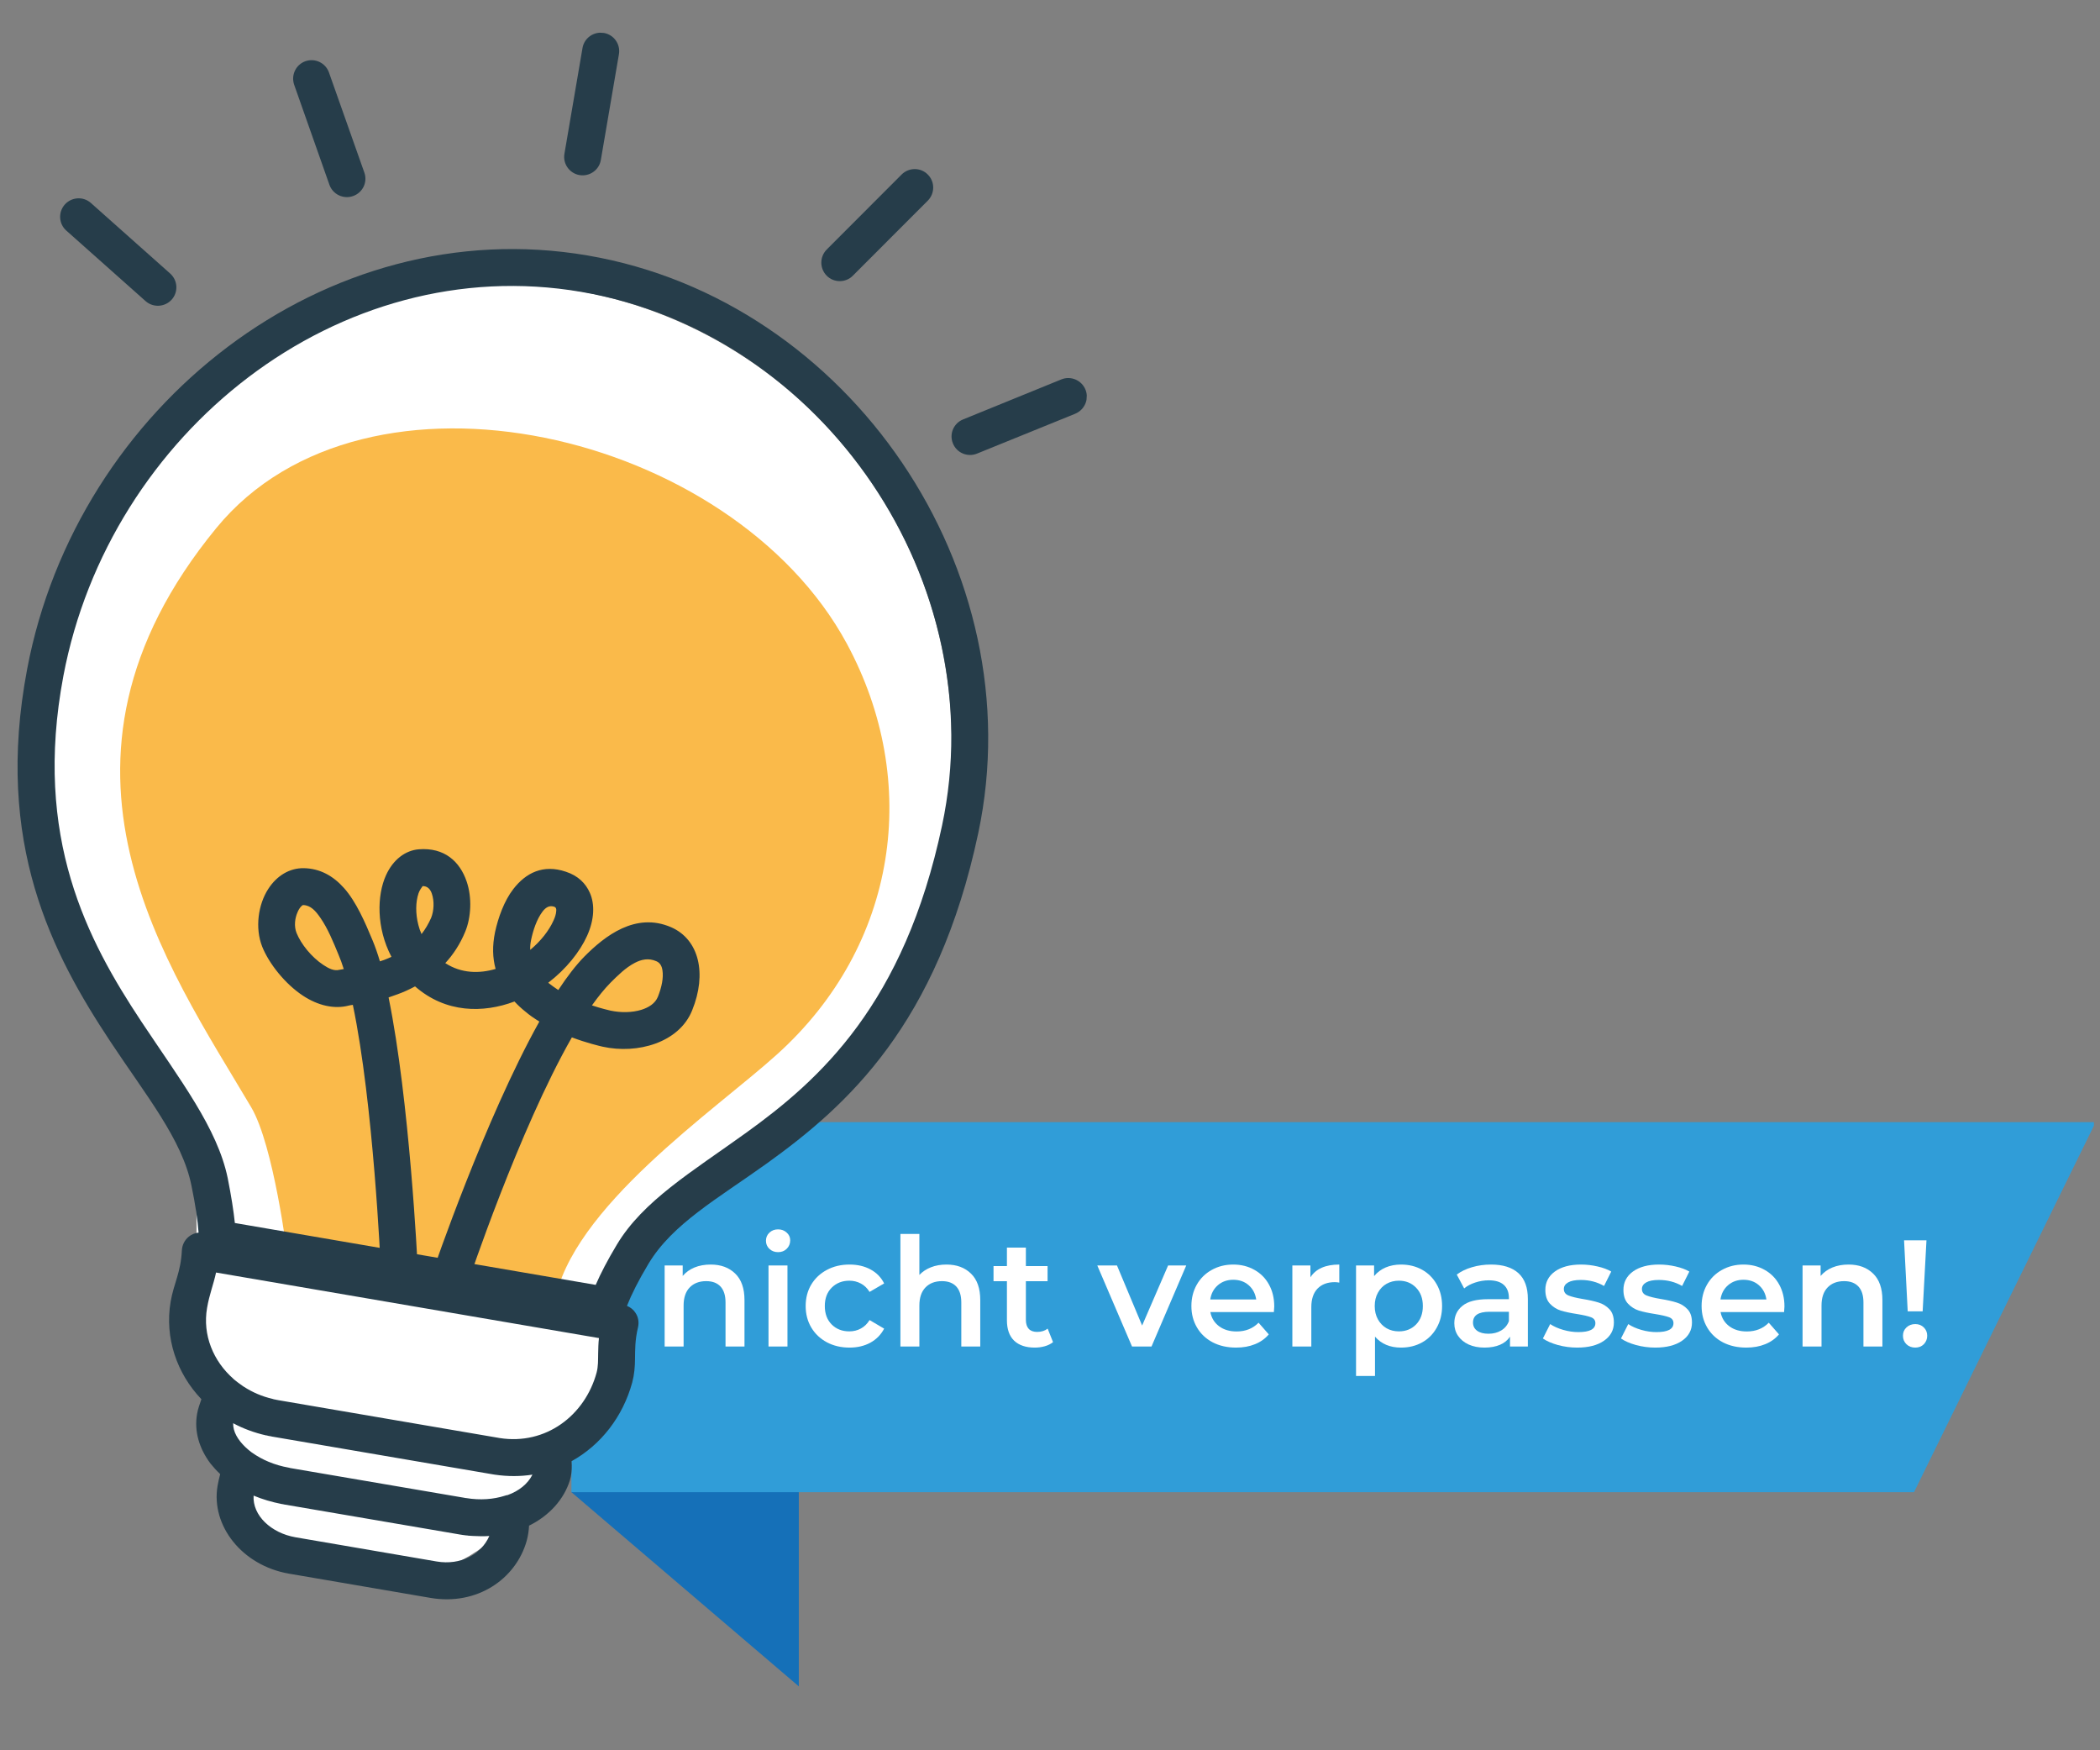
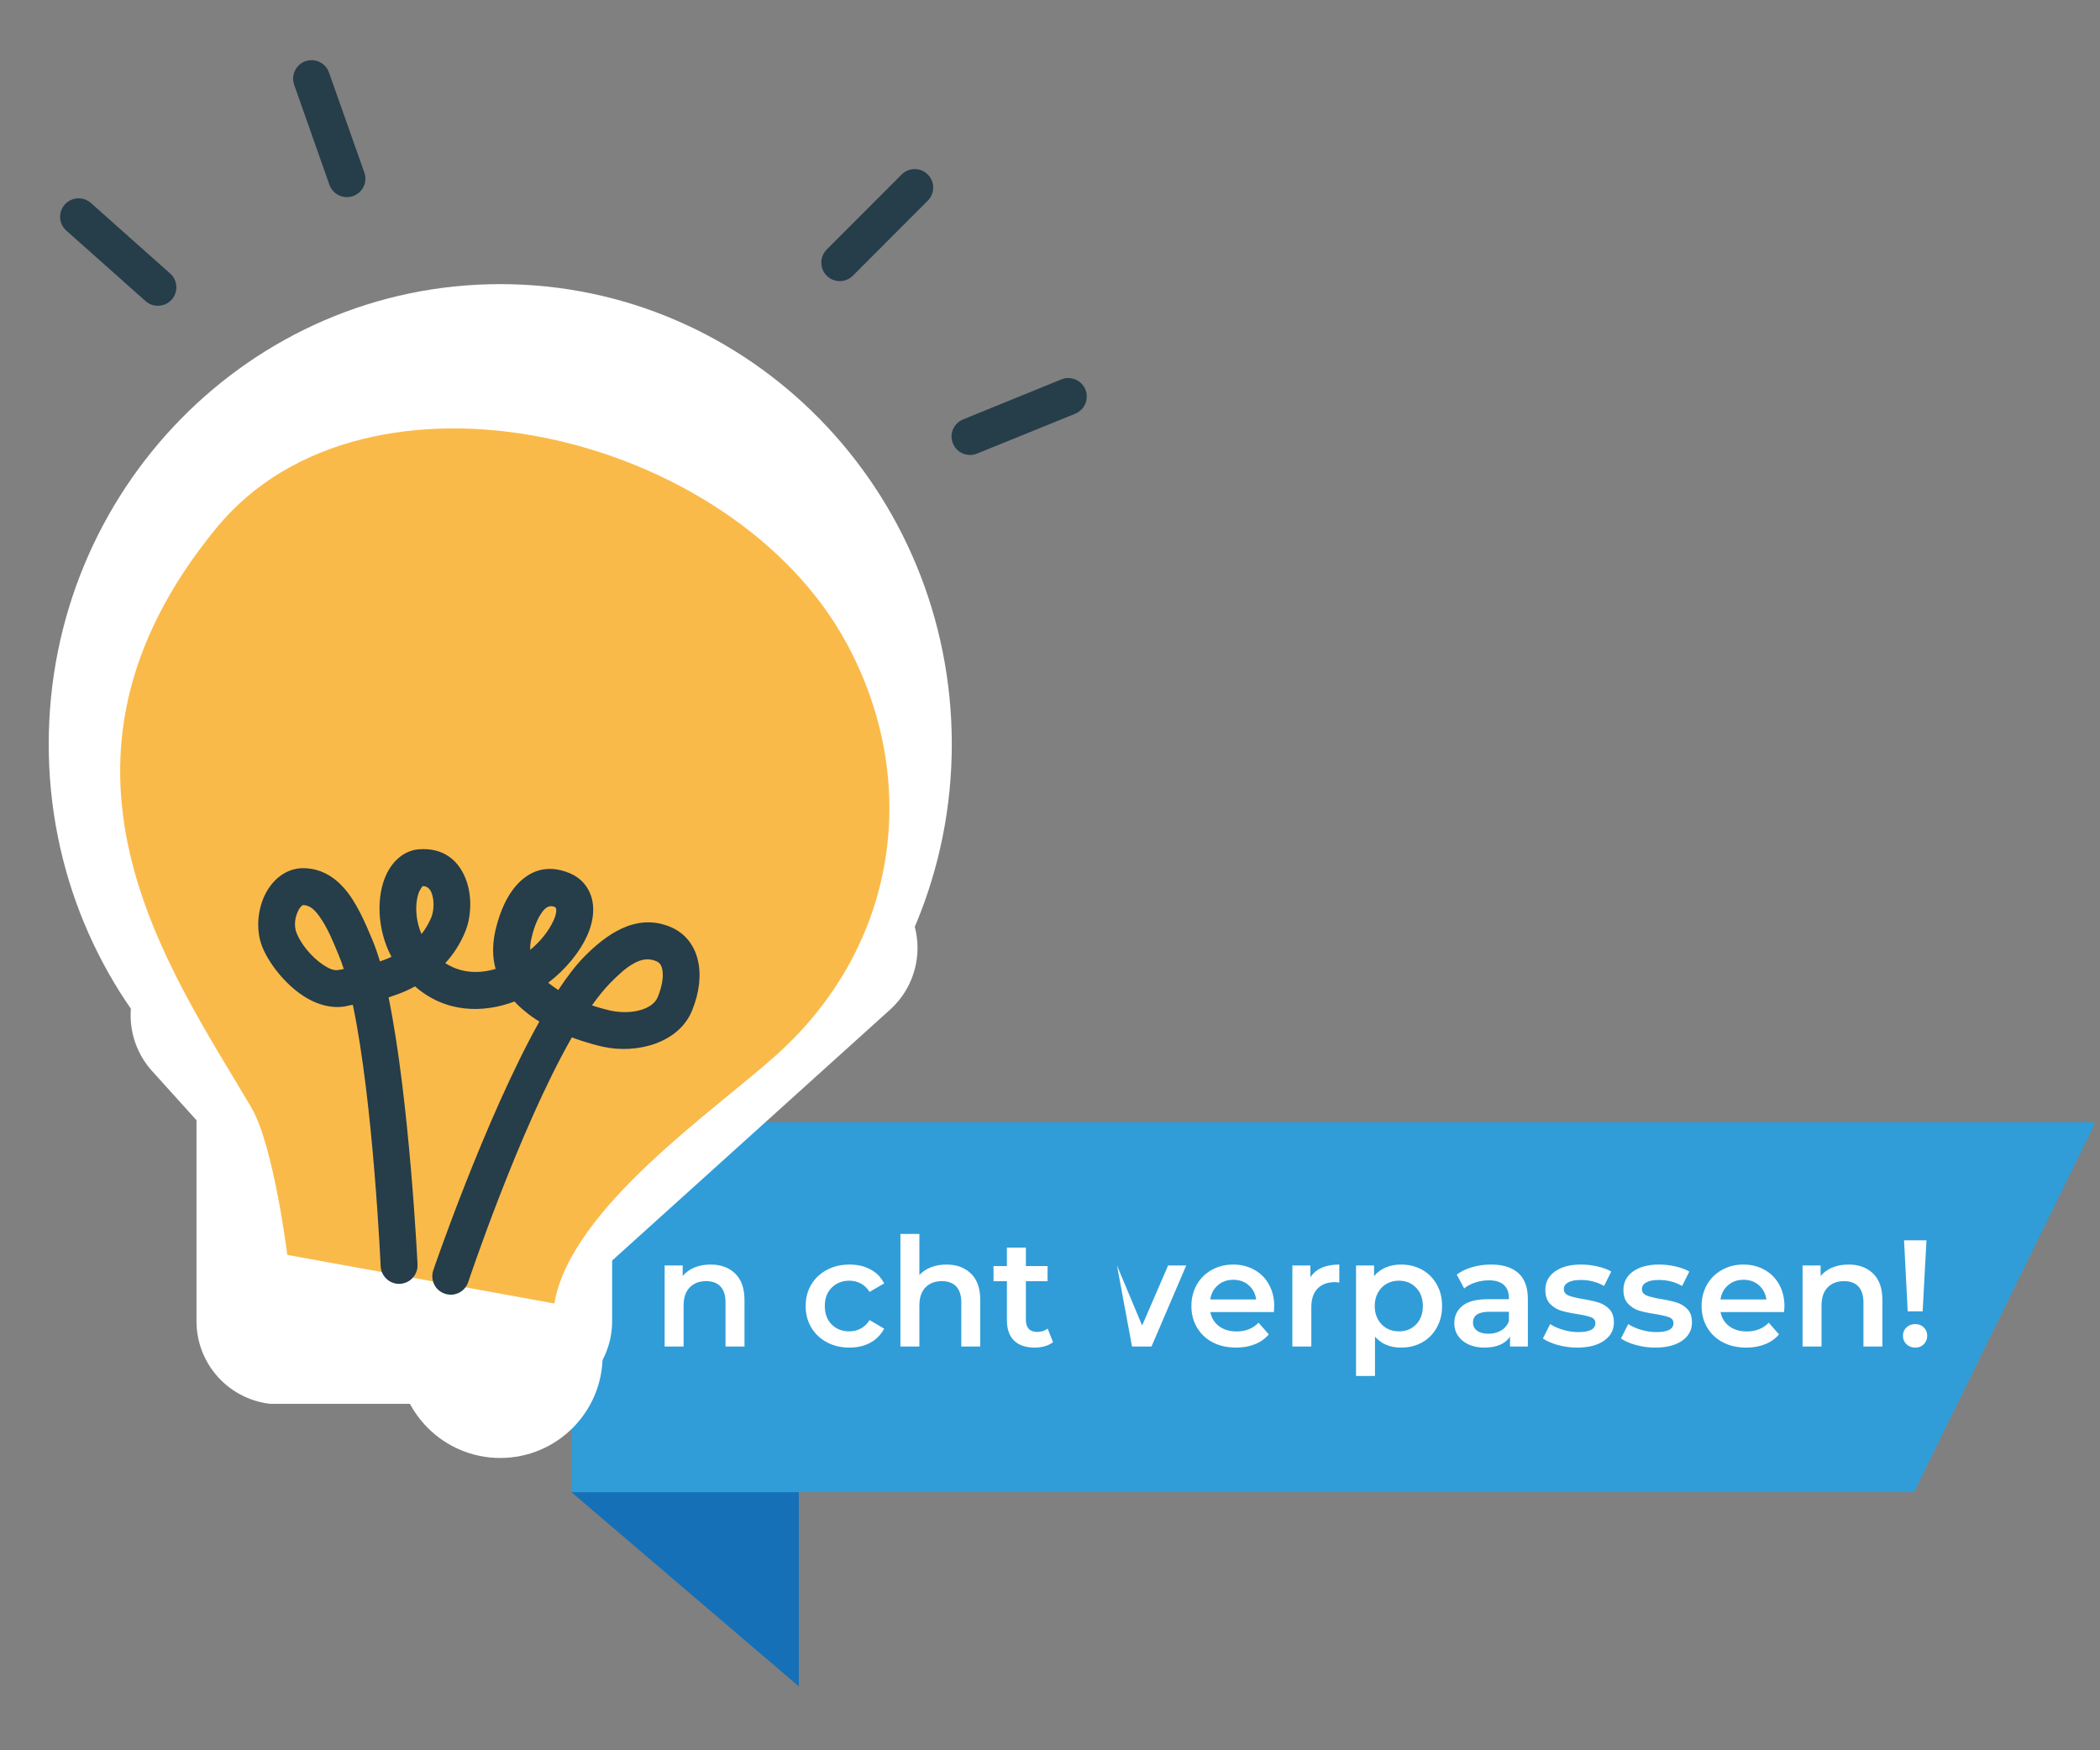
<svg xmlns="http://www.w3.org/2000/svg" width="480" zoomAndPan="magnify" viewBox="0 0 360 300" height="400" preserveAspectRatio="xMidYMid meet" version="1.0">
  <rect x="0" y="0" width="360" height="300" fill="#808080" stroke="none" />
  <defs>
    <g />
    <clipPath id="c9d5318fe9">
      <path d="M 97.957 215 L 137 215 L 137 289.535 L 97.957 289.535 Z M 97.957 215 " clip-rule="nonzero" />
    </clipPath>
    <clipPath id="6c8c23e264">
      <path d="M 97.957 192.035 L 358.957 192.035 L 358.957 256 L 97.957 256 Z M 97.957 192.035 " clip-rule="nonzero" />
    </clipPath>
    <clipPath id="b68f49cbcf">
      <path d="M 33.684 150.711 L 104.938 150.711 L 104.938 240.891 L 33.684 240.891 Z M 33.684 150.711 " clip-rule="nonzero" />
    </clipPath>
    <clipPath id="ce612b183c">
      <path d="M 47.934 150.711 L 90.688 150.711 C 94.465 150.711 98.09 152.211 100.762 154.883 C 103.438 157.555 104.938 161.18 104.938 164.961 L 104.938 226.461 C 104.938 230.238 103.438 233.863 100.762 236.535 C 98.09 239.207 94.465 240.711 90.688 240.711 L 47.934 240.711 C 44.152 240.711 40.527 239.207 37.855 236.535 C 35.184 233.863 33.684 230.238 33.684 226.461 L 33.684 164.961 C 33.684 161.18 35.184 157.555 37.855 154.883 C 40.527 152.211 44.152 150.711 47.934 150.711 Z M 47.934 150.711 " clip-rule="nonzero" />
    </clipPath>
    <clipPath id="4a4ef5df69">
      <path d="M 22 101 L 158 101 L 158 235 L 22 235 Z M 22 101 " clip-rule="nonzero" />
    </clipPath>
    <clipPath id="c015e3124a">
      <path d="M 16.516 172.988 L 102.219 95.637 L 163.336 163.352 L 77.633 240.703 Z M 16.516 172.988 " clip-rule="nonzero" />
    </clipPath>
    <clipPath id="1fd40fc164">
      <path d="M 27.094 163.441 L 91.469 105.34 C 94.273 102.809 97.969 101.492 101.746 101.688 C 105.52 101.879 109.062 103.566 111.594 106.371 L 153.617 152.93 C 156.148 155.734 157.465 159.43 157.27 163.203 C 157.078 166.98 155.391 170.523 152.586 173.055 L 88.215 231.156 C 85.406 233.688 81.711 235.004 77.938 234.809 C 74.16 234.617 70.617 232.934 68.086 230.125 L 26.062 183.566 C 23.531 180.762 22.219 177.066 22.41 173.293 C 22.605 169.516 24.289 165.973 27.094 163.441 Z M 27.094 163.441 " clip-rule="nonzero" />
    </clipPath>
    <clipPath id="9c247424cc">
      <path d="M 8.352 48.699 L 163.164 48.699 L 163.164 206.535 L 8.352 206.535 Z M 8.352 48.699 " clip-rule="nonzero" />
    </clipPath>
    <clipPath id="21ccb8e0f7">
      <path d="M 85.758 48.699 C 43.008 48.699 8.352 84 8.352 127.547 C 8.352 171.09 43.008 206.391 85.758 206.391 C 128.508 206.391 163.164 171.09 163.164 127.547 C 163.164 84 128.508 48.699 85.758 48.699 Z M 85.758 48.699 " clip-rule="nonzero" />
    </clipPath>
    <clipPath id="207e71f65a">
      <path d="M 35 193 L 100 193 L 100 271 L 35 271 Z M 35 193 " clip-rule="nonzero" />
    </clipPath>
    <clipPath id="f2cabaaedb">
      <path d="M 41.43 188.801 L 104.938 198.211 L 93.5 275.363 L 29.996 265.949 Z M 41.43 188.801 " clip-rule="nonzero" />
    </clipPath>
    <clipPath id="372abc7702">
      <path d="M 73.184 193.504 C 55.648 190.906 38.871 206.062 35.715 227.359 C 32.559 248.656 44.215 268.027 61.754 270.625 C 79.289 273.227 96.062 258.07 99.223 236.773 C 102.379 215.477 90.719 196.105 73.184 193.504 Z M 73.184 193.504 " clip-rule="nonzero" />
    </clipPath>
    <clipPath id="604284d0ef">
      <path d="M 68.207 214.797 L 103.309 214.797 L 103.309 249.898 L 68.207 249.898 Z M 68.207 214.797 " clip-rule="nonzero" />
    </clipPath>
    <clipPath id="5d1fe91f5b">
      <path d="M 85.758 214.797 C 76.066 214.797 68.207 222.656 68.207 232.348 C 68.207 242.039 76.066 249.898 85.758 249.898 C 95.449 249.898 103.309 242.039 103.309 232.348 C 103.309 222.656 95.449 214.797 85.758 214.797 Z M 85.758 214.797 " clip-rule="nonzero" />
    </clipPath>
    <clipPath id="1be29e2c3f">
      <path d="M 20 73 L 153 73 L 153 224 L 20 224 Z M 20 73 " clip-rule="nonzero" />
    </clipPath>
    <clipPath id="dafd1e5f2b">
      <path d="M 10.496 0 L 190.164 10.906 L 173.809 280.41 L -5.863 269.504 Z M 10.496 0 " clip-rule="nonzero" />
    </clipPath>
    <clipPath id="7e051f77b7">
      <path d="M 10.496 0 L 190.164 10.906 L 173.809 280.41 L -5.863 269.504 Z M 10.496 0 " clip-rule="nonzero" />
    </clipPath>
    <clipPath id="6d51090f5c">
      <path d="M 3 42 L 170 42 L 170 275 L 3 275 Z M 3 42 " clip-rule="nonzero" />
    </clipPath>
    <clipPath id="25c7b2ba38">
      <path d="M 10.496 0 L 190.164 10.906 L 173.809 280.41 L -5.863 269.504 Z M 10.496 0 " clip-rule="nonzero" />
    </clipPath>
    <clipPath id="0ab7c38ea2">
      <path d="M 10.496 0 L 190.164 10.906 L 173.809 280.41 L -5.863 269.504 Z M 10.496 0 " clip-rule="nonzero" />
    </clipPath>
    <clipPath id="acd4576e40">
      <path d="M 8.652 36.035 L 176.715 46.234 L 162.508 280.328 L -5.559 270.125 Z M 8.652 36.035 " clip-rule="nonzero" />
    </clipPath>
    <clipPath id="28240345f2">
      <path d="M 8.652 36.035 L 176.715 46.234 L 162.566 279.363 L -5.5 269.164 Z M 8.652 36.035 " clip-rule="nonzero" />
    </clipPath>
    <clipPath id="4be109556e">
      <path d="M 44 145 L 120 145 L 120 222 L 44 222 Z M 44 145 " clip-rule="nonzero" />
    </clipPath>
    <clipPath id="a87d9a2201">
      <path d="M 10.496 0 L 190.164 10.906 L 173.809 280.41 L -5.863 269.504 Z M 10.496 0 " clip-rule="nonzero" />
    </clipPath>
    <clipPath id="9b669a9c24">
      <path d="M 10.496 0 L 190.164 10.906 L 173.809 280.41 L -5.863 269.504 Z M 10.496 0 " clip-rule="nonzero" />
    </clipPath>
    <clipPath id="4cbd92b2c8">
-       <path d="M 96 5 L 107 5 L 107 31 L 96 31 Z M 96 5 " clip-rule="nonzero" />
-     </clipPath>
+       </clipPath>
    <clipPath id="55d90c30c7">
      <path d="M 10.496 0 L 190.164 10.906 L 173.809 280.41 L -5.863 269.504 Z M 10.496 0 " clip-rule="nonzero" />
    </clipPath>
    <clipPath id="9eeae4dfdc">
      <path d="M 10.496 0 L 190.164 10.906 L 173.809 280.41 L -5.863 269.504 Z M 10.496 0 " clip-rule="nonzero" />
    </clipPath>
    <clipPath id="70775b6a54">
      <path d="M 140 28 L 160 28 L 160 49 L 140 49 Z M 140 28 " clip-rule="nonzero" />
    </clipPath>
    <clipPath id="9016128302">
      <path d="M 10.496 0 L 190.164 10.906 L 173.809 280.41 L -5.863 269.504 Z M 10.496 0 " clip-rule="nonzero" />
    </clipPath>
    <clipPath id="751a9bc1c4">
      <path d="M 10.496 0 L 190.164 10.906 L 173.809 280.41 L -5.863 269.504 Z M 10.496 0 " clip-rule="nonzero" />
    </clipPath>
    <clipPath id="03675629bd">
      <path d="M 163 64 L 187 64 L 187 78 L 163 78 Z M 163 64 " clip-rule="nonzero" />
    </clipPath>
    <clipPath id="9115b60cb8">
      <path d="M 10.496 0 L 190.164 10.906 L 173.809 280.41 L -5.863 269.504 Z M 10.496 0 " clip-rule="nonzero" />
    </clipPath>
    <clipPath id="a4e568238a">
      <path d="M 10.496 0 L 190.164 10.906 L 173.809 280.41 L -5.863 269.504 Z M 10.496 0 " clip-rule="nonzero" />
    </clipPath>
    <clipPath id="cafedb08bf">
      <path d="M 163.617 63.516 L 187.629 64.973 L 186.535 82.977 L 162.527 81.52 Z M 163.617 63.516 " clip-rule="nonzero" />
    </clipPath>
    <clipPath id="d539aff002">
      <path d="M 163.617 63.516 L 186.48 64.902 L 185.387 82.91 L 162.527 81.52 Z M 163.617 63.516 " clip-rule="nonzero" />
    </clipPath>
    <clipPath id="c76e22378a">
      <path d="M 50 10 L 63 10 L 63 34 L 50 34 Z M 50 10 " clip-rule="nonzero" />
    </clipPath>
    <clipPath id="db012f4b36">
      <path d="M 10.496 0 L 190.164 10.906 L 173.809 280.41 L -5.863 269.504 Z M 10.496 0 " clip-rule="nonzero" />
    </clipPath>
    <clipPath id="1ad0c3af94">
      <path d="M 10.496 0 L 190.164 10.906 L 173.809 280.41 L -5.863 269.504 Z M 10.496 0 " clip-rule="nonzero" />
    </clipPath>
    <clipPath id="f873a86b5f">
      <path d="M 10 33 L 31 33 L 31 53 L 10 53 Z M 10 33 " clip-rule="nonzero" />
    </clipPath>
    <clipPath id="3a7f932b5b">
      <path d="M 10.496 0 L 190.164 10.906 L 173.809 280.41 L -5.863 269.504 Z M 10.496 0 " clip-rule="nonzero" />
    </clipPath>
    <clipPath id="6a4a21f0a6">
      <path d="M 10.496 0 L 190.164 10.906 L 173.809 280.41 L -5.863 269.504 Z M 10.496 0 " clip-rule="nonzero" />
    </clipPath>
  </defs>
  <g clip-path="url(#c9d5318fe9)">
    <path fill="#1570b8" d="M 97.957 255.762 L 122.352 215.352 L 136.941 222.375 L 136.941 289.047 Z M 97.957 255.762 " fill-opacity="1" fill-rule="nonzero" />
  </g>
  <g clip-path="url(#6c8c23e264)">
    <path fill="#309dd8" d="M 97.957 255.762 L 328.117 255.762 L 359.254 192.34 L 97.957 192.34 Z M 97.957 255.762 " fill-opacity="1" fill-rule="nonzero" />
  </g>
  <g clip-path="url(#b68f49cbcf)">
    <g clip-path="url(#ce612b183c)">
      <path fill="#ffffff" d="M 33.684 150.711 L 104.938 150.711 L 104.938 240.613 L 33.684 240.613 Z M 33.684 150.711 " fill-opacity="1" fill-rule="nonzero" />
    </g>
  </g>
  <g clip-path="url(#4a4ef5df69)">
    <g clip-path="url(#c015e3124a)">
      <g clip-path="url(#1fd40fc164)">
        <path fill="#ffffff" d="M 16.516 172.988 L 101.953 95.875 L 163.07 163.59 L 77.633 240.703 Z M 16.516 172.988 " fill-opacity="1" fill-rule="nonzero" />
      </g>
    </g>
  </g>
  <g clip-path="url(#9c247424cc)">
    <g clip-path="url(#21ccb8e0f7)">
      <path fill="#ffffff" d="M 8.352 48.699 L 163.164 48.699 L 163.164 206.535 L 8.352 206.535 Z M 8.352 48.699 " fill-opacity="1" fill-rule="nonzero" />
    </g>
  </g>
  <g clip-path="url(#207e71f65a)">
    <g clip-path="url(#f2cabaaedb)">
      <g clip-path="url(#372abc7702)">
-         <path fill="#ffffff" d="M 41.43 188.801 L 104.938 198.211 L 93.5 275.363 L 29.996 265.949 Z M 41.43 188.801 " fill-opacity="1" fill-rule="nonzero" />
-       </g>
+         </g>
    </g>
  </g>
  <g clip-path="url(#604284d0ef)">
    <g clip-path="url(#5d1fe91f5b)">
      <path fill="#ffffff" d="M 68.207 214.797 L 103.309 214.797 L 103.309 249.898 L 68.207 249.898 Z M 68.207 214.797 " fill-opacity="1" fill-rule="nonzero" />
    </g>
  </g>
  <g clip-path="url(#1be29e2c3f)">
    <g clip-path="url(#dafd1e5f2b)">
      <g clip-path="url(#7e051f77b7)">
        <path fill="#faba4a" d="M 49.25 215.09 C 49.25 215.09 46.93 196.336 43.066 189.793 C 28.789 165.605 3.852 131.004 37.09 90.5 C 62.734 59.25 125.477 73.883 145.176 110.332 C 157.93 133.957 153.969 162.027 133.184 180.742 C 122.598 190.312 97.816 207.047 95.031 223.422 L 49.25 215.09 " fill-opacity="1" fill-rule="evenodd" />
      </g>
    </g>
  </g>
  <g clip-path="url(#6d51090f5c)">
    <g clip-path="url(#25c7b2ba38)">
      <g clip-path="url(#0ab7c38ea2)">
        <g clip-path="url(#acd4576e40)">
          <g clip-path="url(#28240345f2)">
-             <path fill="#263d4a" d="M 34.043 211.273 C 33.43 211.328 32.848 211.578 32.355 211.969 C 31.66 212.539 31.234 213.383 31.18 214.277 C 30.992 218.148 29.801 219.934 29.254 223.102 C 28.195 229.32 30.32 235.426 34.523 239.824 C 34.262 240.656 33.934 241.41 33.781 242.367 C 33.273 245.301 34.129 248.27 36.109 250.887 C 36.594 251.48 37.121 252.078 37.746 252.656 C 37.562 253.305 37.43 253.98 37.293 254.699 C 36.148 261.477 41.477 268.344 49.559 269.73 C 56.918 270.977 66.445 272.613 73.805 273.883 C 81.793 275.238 88.426 270.652 90.281 264.129 C 90.52 263.273 90.645 262.41 90.699 261.496 C 94.191 259.777 96.668 256.984 97.688 253.754 C 97.953 252.875 98.027 252.031 98.012 251.137 C 98 250.926 97.992 250.688 97.98 250.453 C 102.996 247.676 106.773 242.844 108.379 236.965 C 108.746 235.574 108.848 234.285 108.859 232.898 C 108.883 231.395 108.84 229.742 109.375 227.492 C 109.57 226.637 109.434 225.758 108.938 225.02 C 108.594 224.48 108.078 224.074 107.48 223.824 C 108.262 221.848 109.438 219.496 111.168 216.613 C 115.277 209.754 123.047 205.449 131.484 199.395 C 145.191 189.543 160.719 175.66 167.703 142.785 C 177.227 97.898 145.734 51.484 100.734 43.789 C 55.785 36.094 13.18 69.633 4.656 114.676 C -1.023 144.617 9.027 163.582 18.945 178.562 C 25.043 187.781 31.223 195.312 32.816 203.195 C 33.508 206.535 33.891 209.168 34.043 211.273 Z M 48.281 257.789 C 46.586 257.453 44.965 256.977 43.473 256.348 C 43.266 259.77 46.496 262.766 50.641 263.488 L 74.863 267.641 C 78.965 268.336 82.516 266.41 83.883 263.27 C 82.984 263.332 82.047 263.324 81.105 263.266 L 80.59 263.234 C 80.496 263.23 80.402 263.223 80.285 263.215 L 80.125 263.184 L 79.844 263.164 L 79.562 263.125 L 79.234 263.082 L 79.004 263.043 L 78.746 263.004 L 78.559 262.969 L 48.676 257.863 L 48.539 257.828 Z M 39.969 243.941 C 39.926 245.398 40.785 246.793 42.027 247.996 C 42.359 248.324 42.742 248.629 43.125 248.934 C 43.172 248.938 43.191 248.961 43.215 248.988 C 44.906 250.195 47.062 251.129 49.508 251.559 L 49.645 251.59 L 49.738 251.621 C 58.801 253.156 70.582 255.191 79.645 256.73 L 79.762 256.758 L 79.879 256.766 C 82.348 257.176 84.617 256.984 86.539 256.371 C 86.684 256.309 86.852 256.273 87.016 256.258 C 88.965 255.555 90.473 254.352 91.277 252.754 C 89.234 253.074 87.066 253.086 84.852 252.762 L 84.594 252.723 L 84.363 252.684 C 72.926 250.719 58.066 248.172 46.629 246.23 L 46.352 246.164 L 46.07 246.125 L 45.957 246.094 L 45.699 246.031 L 45.605 246.027 C 43.609 245.574 41.699 244.871 39.969 243.941 Z M 102.676 229.348 L 37.039 218.113 C 36.586 220.203 35.895 221.855 35.496 224.188 C 34.695 228.82 36.566 233.312 40.027 236.344 C 40.051 236.371 40.074 236.395 40.094 236.422 C 40.59 236.828 41.105 237.211 41.625 237.57 L 41.738 237.648 L 41.828 237.703 C 43.277 238.637 44.906 239.348 46.691 239.762 L 46.969 239.848 C 47.086 239.855 47.203 239.887 47.32 239.918 L 47.527 239.953 L 47.691 239.988 L 85.445 246.445 L 85.633 246.48 C 93.582 247.738 100.27 242.59 102.266 235.301 C 102.57 234.164 102.516 233.125 102.543 231.926 C 102.566 231.129 102.57 230.281 102.676 229.348 Z M 40.262 209.625 L 102.121 220.23 C 102.973 218.258 104.145 216 105.742 213.34 C 110.246 205.824 118.547 200.895 127.773 194.254 C 140.566 185.074 155.004 172.113 161.496 141.492 C 170.324 99.996 141.227 57.141 99.652 50.031 C 58.055 42.895 18.762 74.16 10.867 115.852 C 5.629 143.609 15.031 161.195 24.215 175.07 C 30.855 185.074 37.273 193.371 39.035 201.926 C 39.648 205 40.039 207.52 40.262 209.625 " fill-opacity="1" fill-rule="evenodd" />
-           </g>
+             </g>
        </g>
      </g>
    </g>
  </g>
  <g clip-path="url(#4be109556e)">
    <g clip-path="url(#a87d9a2201)">
      <g clip-path="url(#9b669a9c24)">
        <path fill="#263d4a" d="M 84.961 166.074 C 82.18 166.895 79.098 166.871 76.336 165.078 C 77.695 163.609 78.863 161.844 79.746 159.707 C 80.762 157.277 80.949 153.828 79.988 151.062 C 78.828 147.676 76.199 145.211 71.754 145.574 C 69.508 145.77 67.391 147.309 66.164 150.035 C 64.617 153.449 64.488 159.02 67.105 164 C 66.719 164.191 66.309 164.352 65.898 164.516 C 65.633 164.617 65.395 164.699 65.129 164.777 C 64.738 163.457 64.316 162.254 63.887 161.219 C 62.594 158.102 61.066 154.574 58.996 152.238 C 57.121 150.121 54.848 148.855 52.074 148.805 C 49.629 148.773 47.453 150.102 46 152.344 C 44.258 155.012 43.684 159.051 44.949 162.258 C 46.094 165.125 48.844 168.637 51.969 170.684 C 54.504 172.344 57.289 173.008 59.773 172.359 C 59.941 172.32 60.18 172.266 60.488 172.234 C 64.027 189.137 65.254 217.027 65.254 217.027 C 65.336 218.773 66.828 220.133 68.551 220.051 C 70.32 219.969 71.66 218.473 71.578 216.727 C 71.578 216.727 70.227 188.594 66.613 170.961 C 67.094 170.801 67.598 170.621 68.102 170.438 C 69.113 170.078 70.129 169.621 71.152 169.07 C 76.426 173.676 82.852 173.664 88.195 171.66 C 88.77 172.281 89.395 172.859 90.07 173.395 C 90.805 174.031 91.621 174.574 92.461 175.094 C 83.086 191.895 74.27 217.738 74.27 217.738 C 73.723 219.398 74.602 221.195 76.262 221.742 C 77.922 222.312 79.719 221.41 80.266 219.75 C 80.266 219.75 88.926 193.754 98.035 177.809 C 100.66 178.793 102.75 179.273 103.305 179.402 C 109.273 180.727 116.434 178.715 118.652 173.18 C 121.223 166.863 119.836 161.035 115.066 158.934 C 108.969 156.281 103.684 160.41 100.148 163.984 C 98.715 165.449 97.211 167.406 95.707 169.691 C 95.141 169.328 94.602 168.918 94.059 168.508 L 93.992 168.434 C 97.055 166.102 99.422 163.117 100.648 160.391 C 101.898 157.617 101.988 154.988 101.117 153.027 C 100.414 151.434 99.129 150.109 97.008 149.414 C 93.109 148.094 90.148 149.609 88.004 152.375 C 86.418 154.418 85.395 157.32 84.871 159.738 C 84.379 162.086 84.438 164.184 84.961 166.074 Z M 58.93 166.094 C 58.656 165.207 58.352 164.387 58.043 163.664 C 57.16 161.516 56.199 159.129 54.898 157.281 C 54.121 156.152 53.266 155.16 51.973 155.129 C 51.828 155.145 51.727 155.277 51.602 155.387 C 51.352 155.656 51.168 155.973 51.004 156.363 C 50.539 157.418 50.387 158.773 50.836 159.906 C 51.59 161.789 53.383 164.039 55.422 165.387 C 56.324 165.984 57.262 166.465 58.145 166.234 C 58.312 166.199 58.574 166.145 58.93 166.094 Z M 101.477 172.324 C 103.09 172.867 104.32 173.133 104.668 173.223 C 106.391 173.586 108.32 173.586 109.973 173.074 C 111.199 172.68 112.32 172.016 112.793 170.82 C 113.434 169.191 113.766 167.609 113.562 166.305 C 113.461 165.613 113.168 165.031 112.527 164.758 C 111.172 164.156 109.93 164.461 108.84 165.027 C 107.211 165.871 105.832 167.27 104.652 168.445 C 103.625 169.488 102.555 170.812 101.477 172.324 Z M 72.262 160.102 C 72.898 159.293 73.449 158.363 73.914 157.309 C 74.383 156.137 74.484 154.473 74.023 153.148 C 73.785 152.453 73.301 151.859 72.453 151.879 C 72.328 152.035 71.891 152.645 71.742 153.129 C 71.254 154.605 71.207 156.555 71.719 158.539 C 71.852 159.066 72.031 159.594 72.262 160.102 Z M 90.898 162.809 C 92.711 161.297 94.113 159.5 94.875 157.805 C 95.145 157.23 95.32 156.676 95.352 156.16 C 95.395 155.836 95.344 155.527 94.996 155.41 C 94.121 155.121 93.5 155.602 93.016 156.23 C 91.992 157.582 91.383 159.496 91.051 161.078 C 90.922 161.684 90.863 162.266 90.898 162.809 " fill-opacity="1" fill-rule="evenodd" />
      </g>
    </g>
  </g>
  <g clip-path="url(#4cbd92b2c8)">
    <g clip-path="url(#55d90c30c7)">
      <g clip-path="url(#9eeae4dfdc)">
        <path fill="#263d4a" d="M 103 27.43 L 106.102 9.285 C 106.391 7.586 105.246 5.941 103.523 5.648 C 101.797 5.355 100.152 6.5 99.859 8.227 L 96.758 26.367 C 96.465 28.094 97.637 29.715 99.336 30.008 C 101.059 30.301 102.707 29.152 103 27.43 " fill-opacity="1" fill-rule="evenodd" />
      </g>
    </g>
  </g>
  <g clip-path="url(#70775b6a54)">
    <g clip-path="url(#9016128302)">
      <g clip-path="url(#751a9bc1c4)">
        <path fill="#263d4a" d="M 146.203 47.254 L 159.055 34.387 C 160.285 33.145 160.289 31.141 159.047 29.914 C 157.828 28.664 155.801 28.684 154.574 29.902 L 141.723 42.77 C 140.492 44.016 140.488 46.016 141.73 47.266 C 142.949 48.492 144.973 48.5 146.203 47.254 " fill-opacity="1" fill-rule="evenodd" />
      </g>
    </g>
  </g>
  <g clip-path="url(#03675629bd)">
    <g clip-path="url(#9115b60cb8)">
      <g clip-path="url(#a4e568238a)">
        <g clip-path="url(#cafedb08bf)">
          <g clip-path="url(#d539aff002)">
            <path fill="#263d4a" d="M 167.484 77.75 L 184.324 70.914 C 185.945 70.234 186.738 68.398 186.082 66.785 C 185.426 65.168 183.57 64.371 181.953 65.027 L 165.109 71.887 C 163.469 72.543 162.699 74.379 163.355 75.996 C 164.008 77.633 165.867 78.406 167.484 77.75 " fill-opacity="1" fill-rule="evenodd" />
          </g>
        </g>
      </g>
    </g>
  </g>
  <g clip-path="url(#c76e22378a)">
    <g clip-path="url(#db012f4b36)">
      <g clip-path="url(#1ad0c3af94)">
        <path fill="#263d4a" d="M 62.461 29.582 L 56.398 12.434 C 55.816 10.777 54.008 9.914 52.348 10.496 C 50.715 11.078 49.852 12.883 50.434 14.543 L 56.477 31.688 C 57.059 33.324 58.887 34.188 60.523 33.605 C 62.184 33.023 63.047 31.219 62.461 29.582 " fill-opacity="1" fill-rule="evenodd" />
      </g>
    </g>
  </g>
  <g clip-path="url(#f873a86b5f)">
    <g clip-path="url(#3a7f932b5b)">
      <g clip-path="url(#6a4a21f0a6)">
        <path fill="#263d4a" d="M 29.172 46.883 L 15.574 34.785 C 14.258 33.621 12.273 33.762 11.109 35.055 C 9.949 36.371 10.062 38.355 11.359 39.516 L 24.957 51.613 C 26.273 52.777 28.281 52.641 29.441 51.348 C 30.605 50.027 30.469 48.043 29.172 46.883 " fill-opacity="1" fill-rule="evenodd" />
      </g>
    </g>
  </g>
  <g fill="#ffffff" fill-opacity="1">
    <g transform="translate(111.814, 230.792)">
      <g>
        <path d="M 10.016 -14.047 C 11.766 -14.047 13.164 -13.531 14.219 -12.5 C 15.281 -11.477 15.812 -9.961 15.812 -7.953 L 15.812 0 L 12.562 0 L 12.562 -7.547 C 12.562 -8.754 12.273 -9.664 11.703 -10.281 C 11.129 -10.895 10.312 -11.203 9.25 -11.203 C 8.062 -11.203 7.117 -10.844 6.422 -10.125 C 5.723 -9.406 5.375 -8.367 5.375 -7.016 L 5.375 0 L 2.125 0 L 2.125 -13.891 L 5.219 -13.891 L 5.219 -12.094 C 5.758 -12.727 6.438 -13.211 7.25 -13.547 C 8.062 -13.879 8.984 -14.047 10.016 -14.047 Z M 10.016 -14.047 " />
      </g>
    </g>
  </g>
  <g fill="#ffffff" fill-opacity="1">
    <g transform="translate(129.619, 230.792)">
      <g>
-         <path d="M 2.125 -13.891 L 5.375 -13.891 L 5.375 0 L 2.125 0 Z M 3.766 -16.172 C 3.172 -16.172 2.676 -16.359 2.281 -16.734 C 1.883 -17.109 1.688 -17.57 1.688 -18.125 C 1.688 -18.676 1.883 -19.141 2.281 -19.516 C 2.676 -19.891 3.172 -20.078 3.766 -20.078 C 4.348 -20.078 4.836 -19.895 5.234 -19.531 C 5.641 -19.176 5.844 -18.734 5.844 -18.203 C 5.844 -17.629 5.645 -17.145 5.25 -16.75 C 4.863 -16.363 4.367 -16.172 3.766 -16.172 Z M 3.766 -16.172 " />
-       </g>
+         </g>
    </g>
  </g>
  <g fill="#ffffff" fill-opacity="1">
    <g transform="translate(137.131, 230.792)">
      <g>
        <path d="M 8.5 0.188 C 7.062 0.188 5.77 -0.113 4.625 -0.719 C 3.477 -1.332 2.582 -2.18 1.938 -3.266 C 1.301 -4.348 0.984 -5.57 0.984 -6.938 C 0.984 -8.312 1.301 -9.535 1.938 -10.609 C 2.582 -11.68 3.473 -12.52 4.609 -13.125 C 5.742 -13.738 7.039 -14.047 8.5 -14.047 C 9.875 -14.047 11.078 -13.766 12.109 -13.203 C 13.141 -12.648 13.914 -11.852 14.438 -10.812 L 11.938 -9.359 C 11.539 -10.004 11.039 -10.484 10.438 -10.797 C 9.844 -11.117 9.188 -11.281 8.469 -11.281 C 7.258 -11.281 6.254 -10.883 5.453 -10.094 C 4.66 -9.312 4.266 -8.258 4.266 -6.938 C 4.266 -5.625 4.656 -4.57 5.438 -3.781 C 6.227 -2.988 7.238 -2.594 8.469 -2.594 C 9.188 -2.594 9.844 -2.754 10.438 -3.078 C 11.039 -3.398 11.539 -3.883 11.938 -4.531 L 14.438 -3.062 C 13.895 -2.031 13.109 -1.227 12.078 -0.656 C 11.047 -0.094 9.852 0.188 8.5 0.188 Z M 8.5 0.188 " />
      </g>
    </g>
  </g>
  <g fill="#ffffff" fill-opacity="1">
    <g transform="translate(152.232, 230.792)">
      <g>
        <path d="M 10.016 -14.047 C 11.766 -14.047 13.164 -13.531 14.219 -12.5 C 15.281 -11.477 15.812 -9.961 15.812 -7.953 L 15.812 0 L 12.562 0 L 12.562 -7.547 C 12.562 -8.754 12.273 -9.664 11.703 -10.281 C 11.129 -10.895 10.312 -11.203 9.25 -11.203 C 8.062 -11.203 7.117 -10.844 6.422 -10.125 C 5.723 -9.406 5.375 -8.367 5.375 -7.016 L 5.375 0 L 2.125 0 L 2.125 -19.297 L 5.375 -19.297 L 5.375 -12.266 C 5.914 -12.836 6.578 -13.273 7.359 -13.578 C 8.148 -13.891 9.035 -14.047 10.016 -14.047 Z M 10.016 -14.047 " />
      </g>
    </g>
  </g>
  <g fill="#ffffff" fill-opacity="1">
    <g transform="translate(170.037, 230.792)">
      <g>
        <path d="M 10.484 -0.75 C 10.098 -0.438 9.629 -0.203 9.078 -0.047 C 8.535 0.109 7.961 0.188 7.359 0.188 C 5.828 0.188 4.645 -0.207 3.812 -1 C 2.988 -1.801 2.578 -2.969 2.578 -4.5 L 2.578 -11.188 L 0.281 -11.188 L 0.281 -13.781 L 2.578 -13.781 L 2.578 -16.953 L 5.828 -16.953 L 5.828 -13.781 L 9.547 -13.781 L 9.547 -11.188 L 5.828 -11.188 L 5.828 -4.578 C 5.828 -3.898 5.988 -3.383 6.312 -3.031 C 6.645 -2.676 7.125 -2.5 7.75 -2.5 C 8.477 -2.5 9.082 -2.688 9.562 -3.062 Z M 10.484 -0.75 " />
      </g>
    </g>
  </g>
  <g fill="#ffffff" fill-opacity="1">
    <g transform="translate(181.058, 230.792)">
      <g />
    </g>
  </g>
  <g fill="#ffffff" fill-opacity="1">
    <g transform="translate(188.232, 230.792)">
      <g>
-         <path d="M 15.125 -13.891 L 9.172 0 L 5.828 0 L -0.125 -13.891 L 3.25 -13.891 L 7.562 -3.594 L 12.016 -13.891 Z M 15.125 -13.891 " />
+         <path d="M 15.125 -13.891 L 9.172 0 L 5.828 0 L 3.25 -13.891 L 7.562 -3.594 L 12.016 -13.891 Z M 15.125 -13.891 " />
      </g>
    </g>
  </g>
  <g fill="#ffffff" fill-opacity="1">
    <g transform="translate(203.255, 230.792)">
      <g>
        <path d="M 15.188 -6.859 C 15.188 -6.641 15.164 -6.32 15.125 -5.906 L 4.234 -5.906 C 4.43 -4.883 4.93 -4.07 5.734 -3.469 C 6.535 -2.875 7.535 -2.578 8.734 -2.578 C 10.266 -2.578 11.52 -3.078 12.5 -4.078 L 14.25 -2.078 C 13.625 -1.336 12.832 -0.773 11.875 -0.391 C 10.926 -0.004 9.852 0.188 8.656 0.188 C 7.133 0.188 5.789 -0.113 4.625 -0.719 C 3.469 -1.332 2.57 -2.18 1.938 -3.266 C 1.301 -4.348 0.984 -5.57 0.984 -6.938 C 0.984 -8.289 1.289 -9.508 1.906 -10.594 C 2.52 -11.676 3.375 -12.52 4.469 -13.125 C 5.562 -13.738 6.789 -14.047 8.156 -14.047 C 9.508 -14.047 10.719 -13.742 11.781 -13.141 C 12.852 -12.547 13.688 -11.707 14.281 -10.625 C 14.883 -9.539 15.188 -8.285 15.188 -6.859 Z M 8.156 -11.438 C 7.125 -11.438 6.25 -11.129 5.531 -10.516 C 4.812 -9.898 4.375 -9.082 4.219 -8.062 L 12.094 -8.062 C 11.945 -9.062 11.52 -9.875 10.812 -10.5 C 10.102 -11.125 9.219 -11.438 8.156 -11.438 Z M 8.156 -11.438 " />
      </g>
    </g>
  </g>
  <g fill="#ffffff" fill-opacity="1">
    <g transform="translate(219.422, 230.792)">
      <g>
        <path d="M 5.219 -11.859 C 6.156 -13.316 7.805 -14.047 10.172 -14.047 L 10.172 -10.953 C 9.891 -11.004 9.633 -11.031 9.406 -11.031 C 8.145 -11.031 7.156 -10.66 6.438 -9.922 C 5.727 -9.18 5.375 -8.117 5.375 -6.734 L 5.375 0 L 2.125 0 L 2.125 -13.891 L 5.219 -13.891 Z M 5.219 -11.859 " />
      </g>
    </g>
  </g>
  <g fill="#ffffff" fill-opacity="1">
    <g transform="translate(230.339, 230.792)">
      <g>
        <path d="M 9.828 -14.047 C 11.18 -14.047 12.391 -13.75 13.453 -13.156 C 14.516 -12.562 15.348 -11.727 15.953 -10.656 C 16.566 -9.582 16.875 -8.344 16.875 -6.938 C 16.875 -5.539 16.566 -4.301 15.953 -3.219 C 15.348 -2.133 14.516 -1.297 13.453 -0.703 C 12.391 -0.109 11.18 0.188 9.828 0.188 C 7.953 0.188 6.469 -0.438 5.375 -1.688 L 5.375 5.047 L 2.125 5.047 L 2.125 -13.891 L 5.219 -13.891 L 5.219 -12.062 C 5.758 -12.719 6.422 -13.211 7.203 -13.547 C 7.992 -13.879 8.867 -14.047 9.828 -14.047 Z M 9.469 -2.594 C 10.664 -2.594 11.648 -2.988 12.422 -3.781 C 13.191 -4.582 13.578 -5.633 13.578 -6.938 C 13.578 -8.238 13.191 -9.285 12.422 -10.078 C 11.648 -10.879 10.664 -11.281 9.469 -11.281 C 8.688 -11.281 7.984 -11.102 7.359 -10.75 C 6.734 -10.395 6.238 -9.883 5.875 -9.219 C 5.508 -8.562 5.328 -7.801 5.328 -6.938 C 5.328 -6.07 5.508 -5.312 5.875 -4.656 C 6.238 -4 6.734 -3.488 7.359 -3.125 C 7.984 -2.77 8.688 -2.594 9.469 -2.594 Z M 9.469 -2.594 " />
      </g>
    </g>
  </g>
  <g fill="#ffffff" fill-opacity="1">
    <g transform="translate(248.17, 230.792)">
      <g>
        <path d="M 7.438 -14.047 C 9.477 -14.047 11.039 -13.555 12.125 -12.578 C 13.207 -11.598 13.75 -10.117 13.75 -8.141 L 13.75 0 L 10.688 0 L 10.688 -1.688 C 10.289 -1.082 9.723 -0.617 8.984 -0.297 C 8.242 0.023 7.352 0.188 6.312 0.188 C 5.281 0.188 4.375 0.008 3.594 -0.344 C 2.812 -0.707 2.207 -1.203 1.781 -1.828 C 1.352 -2.461 1.141 -3.18 1.141 -3.984 C 1.141 -5.223 1.602 -6.219 2.531 -6.969 C 3.457 -7.727 4.922 -8.109 6.922 -8.109 L 10.5 -8.109 L 10.5 -8.312 C 10.5 -9.289 10.207 -10.039 9.625 -10.562 C 9.051 -11.082 8.191 -11.344 7.047 -11.344 C 6.266 -11.344 5.492 -11.219 4.734 -10.969 C 3.984 -10.727 3.348 -10.391 2.828 -9.953 L 1.562 -12.328 C 2.289 -12.879 3.164 -13.301 4.188 -13.594 C 5.207 -13.895 6.289 -14.047 7.438 -14.047 Z M 7 -2.188 C 7.812 -2.188 8.531 -2.367 9.156 -2.734 C 9.789 -3.109 10.238 -3.645 10.5 -4.344 L 10.5 -5.953 L 7.156 -5.953 C 5.281 -5.953 4.344 -5.336 4.344 -4.109 C 4.344 -3.516 4.578 -3.047 5.047 -2.703 C 5.516 -2.359 6.164 -2.188 7 -2.188 Z M 7 -2.188 " />
      </g>
    </g>
  </g>
  <g fill="#ffffff" fill-opacity="1">
    <g transform="translate(263.947, 230.792)">
      <g>
        <path d="M 6.422 0.188 C 5.297 0.188 4.195 0.039 3.125 -0.25 C 2.051 -0.551 1.191 -0.926 0.547 -1.375 L 1.797 -3.844 C 2.422 -3.426 3.172 -3.094 4.047 -2.844 C 4.922 -2.594 5.781 -2.469 6.625 -2.469 C 8.57 -2.469 9.547 -2.977 9.547 -4 C 9.547 -4.488 9.297 -4.828 8.797 -5.016 C 8.305 -5.203 7.516 -5.383 6.422 -5.562 C 5.273 -5.738 4.344 -5.938 3.625 -6.156 C 2.906 -6.383 2.281 -6.781 1.75 -7.344 C 1.227 -7.906 0.969 -8.691 0.969 -9.703 C 0.969 -11.016 1.516 -12.066 2.609 -12.859 C 3.711 -13.648 5.203 -14.047 7.078 -14.047 C 8.023 -14.047 8.973 -13.938 9.922 -13.719 C 10.879 -13.5 11.66 -13.207 12.266 -12.844 L 11.031 -10.375 C 9.844 -11.062 8.516 -11.406 7.047 -11.406 C 6.086 -11.406 5.363 -11.266 4.875 -10.984 C 4.383 -10.703 4.141 -10.328 4.141 -9.859 C 4.141 -9.336 4.398 -8.969 4.922 -8.75 C 5.453 -8.531 6.273 -8.328 7.391 -8.141 C 8.492 -7.961 9.398 -7.758 10.109 -7.531 C 10.828 -7.312 11.441 -6.93 11.953 -6.391 C 12.461 -5.859 12.719 -5.098 12.719 -4.109 C 12.719 -2.805 12.148 -1.766 11.016 -0.984 C 9.891 -0.203 8.359 0.188 6.422 0.188 Z M 6.422 0.188 " />
      </g>
    </g>
  </g>
  <g fill="#ffffff" fill-opacity="1">
    <g transform="translate(277.333, 230.792)">
      <g>
        <path d="M 6.422 0.188 C 5.297 0.188 4.195 0.039 3.125 -0.25 C 2.051 -0.551 1.191 -0.926 0.547 -1.375 L 1.797 -3.844 C 2.422 -3.426 3.172 -3.094 4.047 -2.844 C 4.922 -2.594 5.781 -2.469 6.625 -2.469 C 8.57 -2.469 9.547 -2.977 9.547 -4 C 9.547 -4.488 9.297 -4.828 8.797 -5.016 C 8.305 -5.203 7.516 -5.383 6.422 -5.562 C 5.273 -5.738 4.344 -5.938 3.625 -6.156 C 2.906 -6.383 2.281 -6.781 1.75 -7.344 C 1.227 -7.906 0.969 -8.691 0.969 -9.703 C 0.969 -11.016 1.516 -12.066 2.609 -12.859 C 3.711 -13.648 5.203 -14.047 7.078 -14.047 C 8.023 -14.047 8.973 -13.938 9.922 -13.719 C 10.879 -13.5 11.66 -13.207 12.266 -12.844 L 11.031 -10.375 C 9.844 -11.062 8.516 -11.406 7.047 -11.406 C 6.086 -11.406 5.363 -11.266 4.875 -10.984 C 4.383 -10.703 4.141 -10.328 4.141 -9.859 C 4.141 -9.336 4.398 -8.969 4.922 -8.75 C 5.453 -8.531 6.273 -8.328 7.391 -8.141 C 8.492 -7.961 9.398 -7.758 10.109 -7.531 C 10.828 -7.312 11.441 -6.93 11.953 -6.391 C 12.461 -5.859 12.719 -5.098 12.719 -4.109 C 12.719 -2.805 12.148 -1.766 11.016 -0.984 C 9.891 -0.203 8.359 0.188 6.422 0.188 Z M 6.422 0.188 " />
      </g>
    </g>
  </g>
  <g fill="#ffffff" fill-opacity="1">
    <g transform="translate(290.719, 230.792)">
      <g>
        <path d="M 15.188 -6.859 C 15.188 -6.641 15.164 -6.32 15.125 -5.906 L 4.234 -5.906 C 4.43 -4.883 4.93 -4.07 5.734 -3.469 C 6.535 -2.875 7.535 -2.578 8.734 -2.578 C 10.266 -2.578 11.52 -3.078 12.5 -4.078 L 14.25 -2.078 C 13.625 -1.336 12.832 -0.773 11.875 -0.391 C 10.926 -0.004 9.852 0.188 8.656 0.188 C 7.133 0.188 5.789 -0.113 4.625 -0.719 C 3.469 -1.332 2.57 -2.18 1.938 -3.266 C 1.301 -4.348 0.984 -5.57 0.984 -6.938 C 0.984 -8.289 1.289 -9.508 1.906 -10.594 C 2.52 -11.676 3.375 -12.52 4.469 -13.125 C 5.562 -13.738 6.789 -14.047 8.156 -14.047 C 9.508 -14.047 10.719 -13.742 11.781 -13.141 C 12.852 -12.547 13.688 -11.707 14.281 -10.625 C 14.883 -9.539 15.188 -8.285 15.188 -6.859 Z M 8.156 -11.438 C 7.125 -11.438 6.25 -11.129 5.531 -10.516 C 4.812 -9.898 4.375 -9.082 4.219 -8.062 L 12.094 -8.062 C 11.945 -9.062 11.52 -9.875 10.812 -10.5 C 10.102 -11.125 9.219 -11.438 8.156 -11.438 Z M 8.156 -11.438 " />
      </g>
    </g>
  </g>
  <g fill="#ffffff" fill-opacity="1">
    <g transform="translate(306.886, 230.792)">
      <g>
        <path d="M 10.016 -14.047 C 11.766 -14.047 13.164 -13.531 14.219 -12.5 C 15.281 -11.477 15.812 -9.961 15.812 -7.953 L 15.812 0 L 12.562 0 L 12.562 -7.547 C 12.562 -8.754 12.273 -9.664 11.703 -10.281 C 11.129 -10.895 10.312 -11.203 9.25 -11.203 C 8.062 -11.203 7.117 -10.844 6.422 -10.125 C 5.723 -9.406 5.375 -8.367 5.375 -7.016 L 5.375 0 L 2.125 0 L 2.125 -13.891 L 5.219 -13.891 L 5.219 -12.094 C 5.758 -12.727 6.438 -13.211 7.25 -13.547 C 8.062 -13.879 8.984 -14.047 10.016 -14.047 Z M 10.016 -14.047 " />
      </g>
    </g>
  </g>
  <g fill="#ffffff" fill-opacity="1">
    <g transform="translate(324.691, 230.792)">
      <g>
        <path d="M 1.719 -18.203 L 5.562 -18.203 L 4.906 -6.031 L 2.344 -6.031 Z M 3.641 0.188 C 3.035 0.188 2.531 -0.004 2.125 -0.391 C 1.727 -0.785 1.531 -1.27 1.531 -1.844 C 1.531 -2.414 1.727 -2.891 2.125 -3.266 C 2.531 -3.648 3.035 -3.844 3.641 -3.844 C 4.234 -3.844 4.723 -3.648 5.109 -3.266 C 5.492 -2.891 5.688 -2.414 5.688 -1.844 C 5.688 -1.27 5.492 -0.785 5.109 -0.391 C 4.723 -0.004 4.234 0.188 3.641 0.188 Z M 3.641 0.188 " />
      </g>
    </g>
  </g>
</svg>